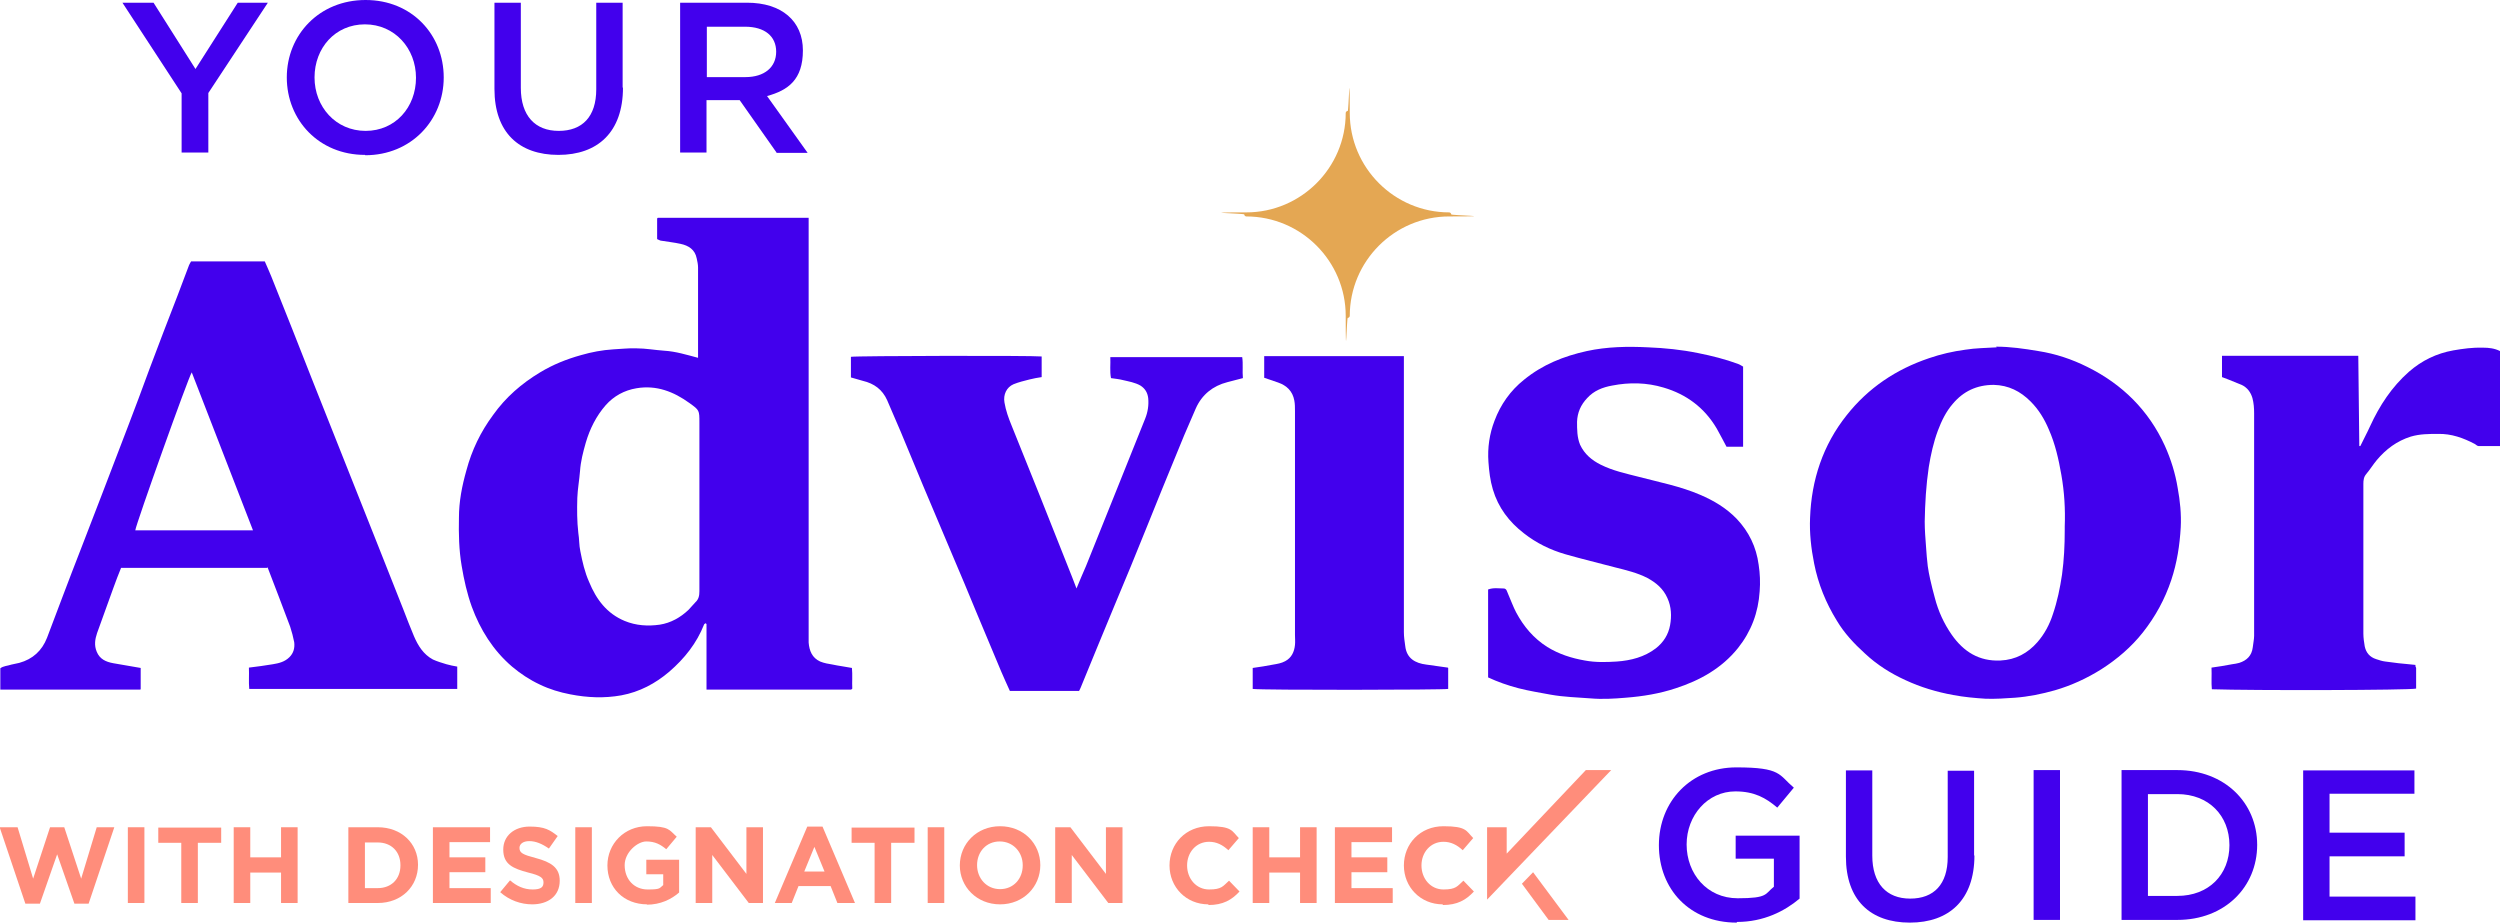
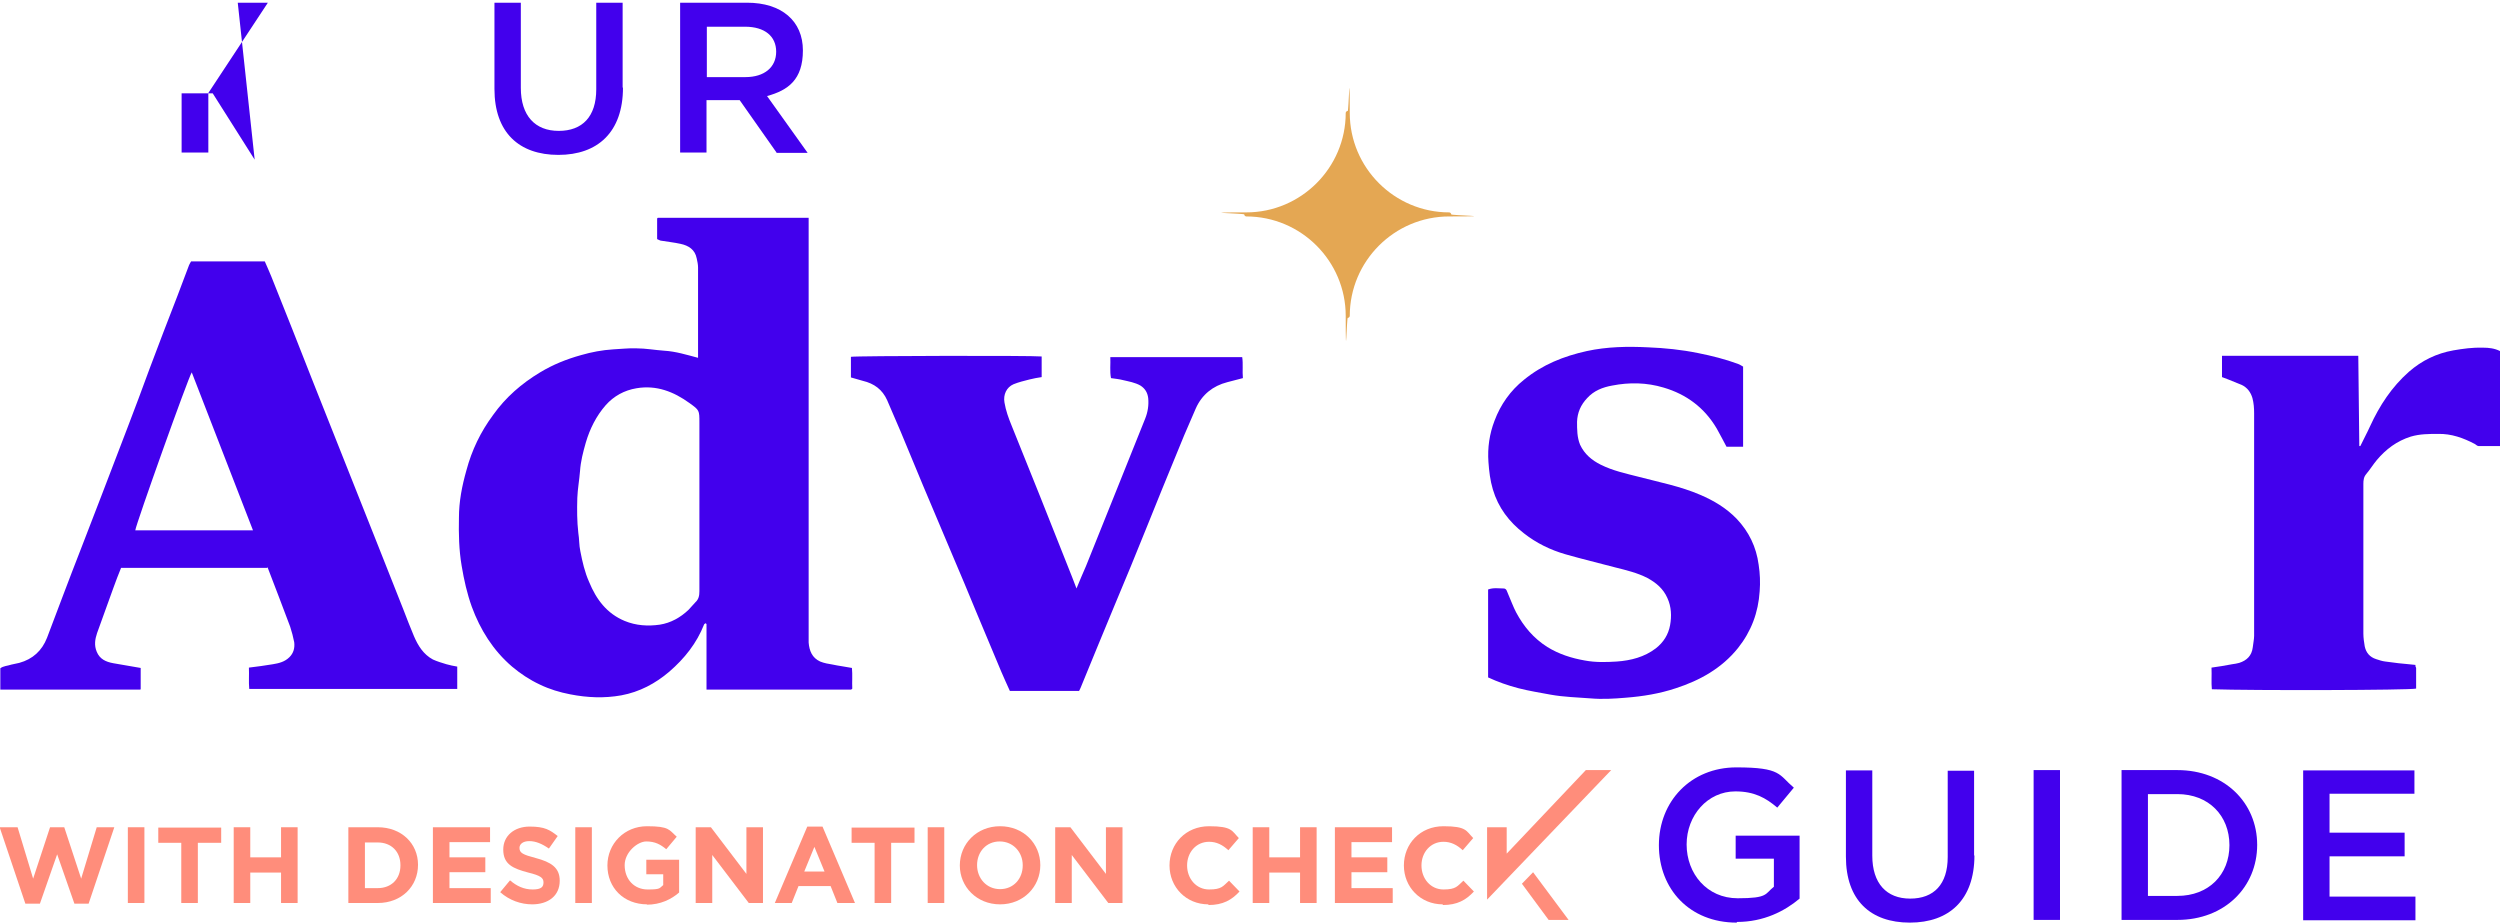
<svg xmlns="http://www.w3.org/2000/svg" id="Layer_1" version="1.1" viewBox="0 0 739.2 272.8">
  <defs>
    <style>
      .st0 {
        fill: #4200ed;
      }

      .st1 {
        fill: #e4a753;
      }

      .st2 {
        fill: #ff8d7b;
      }
    </style>
  </defs>
  <path class="st1" d="M428.5,62.8c-16.2,0-29.4-13.2-29.4-29.4s-.3-.6-.6-.6-.6.3-.6.6c0,16.2-13.2,29.4-29.4,29.4s-.6.3-.6.6.3.6.6.6c16.2,0,29.4,13.2,29.4,29.4s.3.6.6.6.6-.3.6-.6c0-16.2,13.2-29.4,29.4-29.4s.6-.3.6-.6-.3-.6-.6-.6Z" />
  <g>
-     <path class="st0" d="M61.6,45.1h-7.9v-17.5L36.2.8h9.2l12.4,19.6L70.3.8h8.9l-17.6,26.7v17.7Z" />
-     <path class="st0" d="M107.9,45.8c-13.6,0-23.1-10.3-23.1-22.9S94.4,0,108.1,0s23.1,10.3,23.1,22.9-9.6,23-23.2,23ZM107.9,7.2c-8.8,0-14.9,7-14.9,15.7s6.3,15.8,15.1,15.8,14.9-7,14.9-15.7-6.3-15.8-15.1-15.8Z" />
+     <path class="st0" d="M61.6,45.1h-7.9v-17.5h9.2l12.4,19.6L70.3.8h8.9l-17.6,26.7v17.7Z" />
    <path class="st0" d="M184.2,25.9c0,13.2-7.5,19.9-19.1,19.9s-18.9-6.6-18.9-19.5V.8h7.8v25.2c0,8.2,4.2,12.7,11.2,12.7s11.1-4.2,11.1-12.3V.8h7.8v25.1Z" />
    <path class="st0" d="M229.6,45.1l-10.9-15.5h-9.8v15.5h-7.8V.8h19.8c10.2,0,16.5,5.4,16.5,14.1s-4.4,11.8-10.6,13.5l12,16.8h-9.2ZM220.3,7.9h-11.3v14.9h11.4c5.6,0,9.1-2.9,9.1-7.5s-3.4-7.4-9.2-7.4Z" />
  </g>
  <g>
    <path class="st0" d="M513.5,272.8c-13.9,0-23-9.9-23-22.9s9.5-23,22.9-23,12.5,2.2,17,6l-4.9,5.9c-3.4-2.9-6.8-4.8-12.4-4.8-8.2,0-14.4,7.1-14.4,15.7s6,15.9,15.1,15.9,8-1.3,10.7-3.4v-8.3h-11.3v-6.8h18.9v18.6c-4.4,3.7-10.6,6.9-18.5,6.9Z" />
    <path class="st0" d="M583.8,252.9c0,13.2-7.5,19.9-19.1,19.9s-18.9-6.6-18.9-19.5v-25.5h7.8v25.2c0,8.2,4.2,12.7,11.2,12.7s11.1-4.2,11.1-12.3v-25.5h7.8v25.1Z" />
    <path class="st0" d="M609.1,227.7v44.3h-7.8v-44.3h7.8Z" />
    <path class="st0" d="M643.8,272h-16.5v-44.3h16.5c13.9,0,23.6,9.6,23.6,22.1s-9.6,22.2-23.6,22.2ZM643.8,234.8h-8.7v30.1h8.7c9.3,0,15.4-6.3,15.4-15s-6.1-15.1-15.4-15.1Z" />
    <path class="st0" d="M713.9,234.7h-25.1v11.5h22.2v7h-22.2v11.9h25.4v7h-33.2v-44.3h32.9v7Z" />
  </g>
  <path class="st0" d="M208.9,203.9c0-6.7,0-13,0-19.4,0,0-.1,0-.2-.2-.2,0-.4.2-.5.3-2.2,5.6-5.8,10.1-10.3,14-4.1,3.5-8.8,6-14.2,7-5,.9-10,.7-15.1-.3-3.1-.6-6.1-1.5-9-2.9-3-1.4-5.7-3.2-8.2-5.3-5.6-4.8-9.4-10.9-11.9-17.7-1.4-3.9-2.3-7.9-3-12.1-.8-4.7-.9-9.5-.8-14.2,0-4.8.9-9.4,2.2-14,1.6-6,4.2-11.4,7.9-16.4,3.7-5.2,8.4-9.3,13.9-12.6,3.8-2.3,7.8-3.9,12.1-5.1,3.1-.9,6.3-1.5,9.5-1.7,2.3-.1,4.6-.4,6.9-.3,2.7,0,5.4.5,8.2.7,3.4.2,6.6,1.2,10,2.1,0-.4,0-.8,0-1.1,0-8.5,0-17.1,0-25.6,0-.9-.2-1.8-.4-2.7-.5-2.6-2.4-3.8-4.8-4.3-1.8-.4-3.7-.6-5.5-.9-.5,0-.9-.3-1.4-.5v-6.1c0,0,.1-.1.2-.2,0,0,.1,0,.2,0,14.2,0,28.4,0,42.7,0,.5,0,1,0,1.7,0,0,.9,0,1.7,0,2.4,0,39.8,0,79.5,0,119.3,0,1.3,0,2.6,0,3.9.2,2.4,1,4.5,3.4,5.6,1.2.5,2.5.7,3.7.9,1.8.4,3.7.6,5.7,1,.2,2.1,0,4.1.1,6.1,0,0-.1.2-.2.2,0,0-.1.1-.2.1-13.6,0-27.1,0-40.7,0-.6,0-1.1,0-2.1,0ZM206.8,149.1v-24.1c0-3.7,0-3.7-2.9-5.8-4.7-3.4-9.8-5.4-15.7-4.4-3.6.6-6.7,2.3-9.1,5-2.8,3.2-4.7,7-5.9,11.1-.8,2.8-1.5,5.5-1.7,8.4-.2,2.6-.7,5.3-.8,7.9-.1,3.5-.1,6.9.3,10.4.3,1.8.2,3.6.6,5.4.6,3.1,1.3,6.2,2.6,9.1,2.1,5.1,5.2,9.3,10.5,11.5,3.4,1.4,6.9,1.6,10.4,1.1,3.2-.5,6.1-2.1,8.5-4.4.7-.7,1.3-1.5,2-2.2,1-.9,1.2-2,1.2-3.3,0-8.5,0-17.1,0-25.6Z" />
  <path class="st0" d="M79,167.9h-43.2c-.8,2-1.6,4-2.3,6-1.6,4.4-3.2,8.9-4.8,13.3-.6,1.8-.9,3.6-.1,5.5.9,2.2,2.7,3,4.9,3.4,2.7.5,5.4.9,8.1,1.4v6.2s0,.1-.1.2c0,0-.1,0-.2,0-13.2,0-26.4,0-39.6,0-.5,0-1,0-1.6,0v-6.3c.9-.7,2.1-.7,3.3-1.1.7-.2,1.6-.3,2.3-.5,4-1.1,6.7-3.6,8.2-7.4,1.5-3.9,3-7.9,4.5-11.9,1.9-5,3.8-10,5.8-15.1,2-5.1,3.9-10.2,5.9-15.3,2.6-6.7,5.1-13.4,7.7-20.1,2.2-5.7,4.3-11.4,6.4-17.1,2.7-7.2,5.5-14.5,8.3-21.7,1.1-3,2.3-6,3.4-9,.2-.4.4-.8.6-1.1h21.8c.6,1.4,1.3,2.9,1.9,4.4,4.1,10.3,8.2,20.5,12.2,30.8,6.4,16.2,12.9,32.4,19.3,48.6,2.5,6.4,5.1,12.8,7.6,19.2,1,2.6,2,5.2,3.1,7.8,1.2,2.8,2.8,5.4,5.6,6.9,1.3.6,2.7,1,4,1.4,1,.3,2.1.5,3.2.7v6.6h-61.5c-.2-2.1,0-4.1-.1-6.3,2.4-.3,4.8-.6,7.1-1,1.8-.3,3.5-.7,4.9-2.1,1.2-1.2,1.6-2.7,1.4-4.4-.3-1.5-.7-3.1-1.2-4.6-2.2-5.8-4.4-11.7-6.7-17.6ZM74.8,156.8c-6.1-15.7-12.1-31.2-18.1-46.7-1,1.4-16.5,44.9-16.7,46.7h34.8Z" />
-   <path class="st0" d="M590.2,102.5c4.2,0,8.3.6,12.5,1.3,5.1.8,9.9,2.4,14.5,4.7,10.3,5.1,18.1,12.8,22.9,23.3,1.8,4,3.1,8.2,3.8,12.5.7,3.8,1.1,7.7.9,11.6-.3,5.3-1.1,10.5-2.8,15.6-1.9,5.7-4.7,10.8-8.4,15.5-3.4,4.3-7.6,7.9-12.3,10.9-4.3,2.7-8.9,4.8-13.7,6.2-3.9,1.1-7.8,1.9-11.8,2.2-2.9.2-5.8.4-8.7.3-3.2-.2-6.4-.5-9.6-1.1-4.9-.9-9.6-2.3-14.1-4.4-4.4-2-8.5-4.6-12-7.9-3.2-2.9-6.1-6-8.3-9.7-3.2-5.2-5.5-10.8-6.7-16.9-.9-4.5-1.4-9-1.2-13.5.4-11.2,3.8-21.5,10.8-30.3,6.4-8.1,14.6-13.6,24.4-16.9,3.5-1.2,7-2,10.7-2.5,3.1-.5,6.2-.5,9.3-.7ZM610.5,155.7c.2-5.1-.1-10.2-1-15.3-.8-4.6-1.8-9.1-3.7-13.4-1.3-3.1-3-5.9-5.4-8.3-3-3-6.5-4.8-10.9-4.9-5,0-9,1.9-12.1,5.6-2,2.3-3.3,5-4.4,7.9-1.3,3.5-2.1,7.1-2.7,10.8-.8,5.4-1.1,10.7-1.2,16.1,0,2.5.2,5,.4,7.6.1,1.9.3,3.7.5,5.6.2,1.3.4,2.5.7,3.8.4,1.9.9,3.7,1.4,5.6,1,3.9,2.7,7.6,5,10.9,3.5,5,8.1,7.9,14.4,7.6,4.5-.2,8.1-2.2,10.9-5.4,2.1-2.4,3.6-5.2,4.6-8.3,1.3-3.8,2.1-7.7,2.7-11.7.6-4.4.8-8.7.8-13.1,0-.4,0-.7,0-1.1Z" />
  <path class="st0" d="M515.4,108.3v23.8h-4.9c-.9-1.7-1.9-3.6-2.9-5.4-3.6-6.1-8.9-10.1-15.7-12.1-5-1.5-10.1-1.6-15.2-.6-2.8.5-5.4,1.5-7.4,3.7-1.9,2-2.9,4.3-3,7,0,2.3,0,4.6.9,6.8,1.3,2.8,3.5,4.6,6.1,5.9,3.6,1.8,7.4,2.6,11.3,3.6,6.1,1.6,12.3,2.8,18.1,5.3,4,1.7,7.7,3.9,10.8,7.1,3.6,3.8,5.8,8.3,6.5,13.6.4,2.6.5,5.2.3,7.8-.4,6.3-2.5,11.9-6.4,16.8-4.8,6-11.3,9.6-18.4,11.9-4.8,1.6-9.7,2.4-14.8,2.8-3.5.3-7,.5-10.4.2-3.9-.3-7.9-.4-11.8-1.1-3.2-.6-6.4-1.1-9.5-1.9-3.1-.8-6.2-1.9-9-3.2v-26c1.6-.6,3.1-.3,4.6-.3.9,0,1,1,1.3,1.6.8,1.8,1.5,3.8,2.4,5.5,2.2,4.1,5.1,7.6,9.2,10.2,3.4,2.1,7.1,3.3,11.1,4,3.2.6,6.4.5,9.5.3,4.1-.3,8.1-1.3,11.5-3.9,2.3-1.8,3.7-4.1,4.2-6.8.5-2.7.4-5.5-.8-8.1-1.2-2.7-3.3-4.5-5.9-5.9-2.9-1.5-6.2-2.3-9.4-3.1-4.9-1.3-9.9-2.5-14.8-3.9-4.5-1.3-8.6-3.3-12.3-6.2-4.4-3.4-7.6-7.6-9.2-13-.8-2.7-1.1-5.3-1.3-8.1-.3-4.2.3-8.3,1.8-12.2,1.8-4.8,4.7-8.9,8.7-12.1,5.5-4.5,11.8-7,18.6-8.5,6-1.3,12.1-1.4,18.1-1.1,5,.2,9.9.7,14.8,1.7,4,.8,8,1.8,11.8,3.2.5.2,1,.5,1.5.8Z" />
  <path class="st0" d="M319,204.3h-20.4c-.8-1.8-1.7-3.7-2.5-5.6-2.5-6-5-11.9-7.5-17.9-2.3-5.6-4.6-11.1-7-16.7-2.9-6.9-5.8-13.8-8.7-20.6-2.2-5.3-4.4-10.6-6.6-15.9-1.3-3.1-2.7-6.2-4-9.3-1.4-3.1-3.8-4.9-7.2-5.7-1.2-.3-2.3-.7-3.5-1v-6.1c1.6-.3,53.5-.4,56.4-.1v6.1c-1.3.2-2.4.4-3.6.7-1.6.4-3.2.8-4.7,1.4-2.1.9-3.1,3.1-2.7,5.4.4,2.4,1.2,4.6,2.1,6.8,5.6,13.9,11.2,27.8,16.7,41.8.8,2,1.6,4,2.5,6.4,1-2.5,1.9-4.5,2.8-6.6,3.3-8.1,6.5-16.3,9.8-24.4,2.6-6.4,5.1-12.8,7.7-19.2.8-2,1.1-4,.9-6.1-.2-1.6-.9-2.8-2.3-3.7-1.6-.9-3.4-1.2-5.1-1.6-1.1-.3-2.3-.4-3.6-.6-.4-2-.1-4.1-.2-6.2h39c.3,2,0,4.1.2,6.2-1.6.4-3.1.8-4.6,1.2-4.3,1.1-7.5,3.7-9.3,7.7-1.2,2.7-2.3,5.4-3.5,8.1-2.2,5.4-4.4,10.8-6.6,16.1-3.1,7.6-6.1,15.2-9.2,22.7-3.3,8-6.7,16-10,24.1-1.6,3.9-3.2,7.8-4.8,11.7-.1.3-.3.6-.5,1Z" />
  <path class="st0" d="M714.2,197c.1.3.2.4.2.5,0,2,0,4.1,0,6.1-1.8.5-48.6.6-60.4.2-.2-2,0-4.1-.1-6.4,2.1-.3,4.1-.6,6.1-1,.7-.1,1.4-.2,2.1-.4,2.2-.7,3.7-2.1,4-4.6.1-1.1.4-2.3.4-3.4,0-21.9,0-43.9,0-65.8,0-1.5-.1-3-.5-4.5-.5-1.7-1.5-3.1-3.2-3.9-1.4-.6-2.8-1.1-4.2-1.7-.5-.2-1.1-.4-1.6-.6v-6.3h40.3c.1,8.9.2,17.8.3,26.7,0,0,.1,0,.3,0,.9-1.9,2-3.9,2.9-5.9,2.8-6.1,6.4-11.6,11.5-16.1,3.8-3.3,8.1-5.4,13.1-6.3,2.9-.5,5.8-.9,8.8-.8,1.7,0,3.4.2,5,1v28.1c-2.1,0-4.2,0-6.3,0-.4,0-.8-.4-1.1-.6-3.4-1.8-7-3.1-10.9-3-2.7,0-5.4,0-8.1.8-4.1,1.3-7.3,3.7-10,6.9-1.1,1.3-2,2.8-3.1,4.1-.8.9-.9,1.9-.9,3,0,6.5,0,13,0,19.6,0,8.2,0,16.4,0,24.6,0,1.3.2,2.6.4,3.8.4,1.9,1.5,3.2,3.4,3.8.9.3,1.8.6,2.7.7,1.3.2,2.6.3,3.9.5,1.7.2,3.4.3,5,.5Z" />
-   <path class="st0" d="M428.2,197.5v6.2c-1.6.3-55,.4-57.8,0v-6.2c2.1-.3,4.1-.6,6.1-1,1.2-.2,2.4-.4,3.5-1,1.9-1,2.7-2.8,2.9-4.8.1-1,0-2,0-3,0-22,0-44,0-66.1,0-1.1,0-2.2-.2-3.2-.5-2.7-2.2-4.4-4.8-5.3-1.4-.5-2.7-.9-4.1-1.4v-6.4h41.3c0,.8,0,1.5,0,2.3,0,26.4,0,52.9,0,79.3,0,1.4.2,2.7.4,4.1.4,3.7,3,5.1,6.2,5.5,2.1.3,4.2.6,6.4.9Z" />
  <g>
    <path class="st2" d="M26.3,267.2h-4.3l-5.1-14.6-5.1,14.6h-4.3l-7.6-22.6h5.3l4.6,15.2,5-15.2h4.2l5,15.2,4.6-15.2h5.2l-7.6,22.6Z" />
    <path class="st2" d="M37.8,267v-22.4h4.9v22.4h-4.9Z" />
    <path class="st2" d="M58.5,249.2v17.8h-4.9v-17.8h-6.8v-4.5h18.6v4.5h-6.8Z" />
    <path class="st2" d="M83.1,267v-9h-9.1v9h-4.9v-22.4h4.9v8.9h9.1v-8.9h4.9v22.4h-4.9Z" />
    <path class="st2" d="M111.7,267h-8.7v-22.4h8.7c7,0,11.9,4.8,11.9,11.1h0c0,6.4-4.9,11.3-11.9,11.3ZM118.4,255.8c0-4-2.7-6.7-6.7-6.7h-3.8v13.5h3.8c4,0,6.7-2.7,6.7-6.7h0Z" />
    <path class="st2" d="M128,267v-22.4h16.9v4.4h-12v4.5h10.6v4.4h-10.6v4.7h12.2v4.4h-17Z" />
    <path class="st2" d="M157.4,267.4c-3.4,0-6.8-1.2-9.5-3.6l2.9-3.5c2,1.7,4.1,2.7,6.7,2.7s3.2-.8,3.2-2.1h0c0-1.3-.8-2-4.5-2.9-4.5-1.2-7.4-2.4-7.4-6.8h0c0-4.1,3.3-6.8,7.8-6.8s6,1,8.3,2.8l-2.6,3.7c-2-1.4-3.9-2.2-5.8-2.2s-2.9.9-2.9,2h0c0,1.5,1,2,4.8,3,4.5,1.2,7.1,2.8,7.1,6.7h0c0,4.5-3.4,7-8.2,7Z" />
    <path class="st2" d="M170.1,267v-22.4h4.9v22.4h-4.9Z" />
    <path class="st2" d="M191.4,267.4c-7,0-11.8-4.9-11.8-11.5h0c0-6.4,5-11.6,11.7-11.6s6.5,1.1,8.8,3.1l-3.1,3.7c-1.7-1.4-3.3-2.3-5.9-2.3s-6.4,3.2-6.4,7h0c0,4.2,2.8,7.2,6.8,7.2s3.4-.4,4.6-1.3v-3.2h-5v-4.3h9.7v9.7c-2.3,2-5.5,3.6-9.6,3.6Z" />
    <path class="st2" d="M221.4,267l-10.8-14.2v14.2h-4.9v-22.4h4.5l10.5,13.8v-13.8h4.9v22.4h-4.2Z" />
    <path class="st2" d="M247.6,267l-2-5h-9.5l-2,5h-5l9.6-22.6h4.5l9.6,22.6h-5.1ZM240.8,250.4l-3,7.3h6l-3-7.3Z" />
    <path class="st2" d="M263.5,249.2v17.8h-4.9v-17.8h-6.8v-4.5h18.6v4.5h-6.8Z" />
    <path class="st2" d="M274.3,267v-22.4h4.9v22.4h-4.9Z" />
    <path class="st2" d="M295.7,267.4c-6.9,0-11.9-5.2-11.9-11.5h0c0-6.4,5-11.6,11.9-11.6s11.9,5.1,11.9,11.5h0c0,6.4-5,11.6-11.9,11.6ZM302.4,255.8c0-3.8-2.8-7-6.8-7s-6.7,3.1-6.7,7h0c0,3.9,2.8,7.1,6.8,7.1s6.7-3.1,6.7-7h0Z" />
    <path class="st2" d="M327.7,267l-10.8-14.2v14.2h-4.9v-22.4h4.5l10.5,13.8v-13.8h4.9v22.4h-4.2Z" />
    <path class="st2" d="M357.3,267.4c-6.6,0-11.5-5.1-11.5-11.5h0c0-6.4,4.8-11.6,11.7-11.6s6.7,1.4,8.8,3.5l-3.1,3.6c-1.7-1.6-3.5-2.5-5.7-2.5-3.8,0-6.5,3.1-6.5,7h0c0,3.9,2.7,7.1,6.5,7.1s4.1-1,5.9-2.6l3.1,3.2c-2.3,2.5-4.9,4-9.2,4Z" />
    <path class="st2" d="M384.4,267v-9h-9.1v9h-4.9v-22.4h4.9v8.9h9.1v-8.9h4.9v22.4h-4.9Z" />
    <path class="st2" d="M394.7,267v-22.4h16.9v4.4h-12v4.5h10.6v4.4h-10.6v4.7h12.2v4.4h-17.1Z" />
    <path class="st2" d="M426.6,267.4c-6.6,0-11.5-5.1-11.5-11.5h0c0-6.4,4.8-11.6,11.7-11.6s6.7,1.4,8.8,3.5l-3.1,3.6c-1.7-1.6-3.5-2.5-5.7-2.5-3.8,0-6.5,3.1-6.5,7h0c0,3.9,2.7,7.1,6.5,7.1s4.1-1,5.9-2.6l3.1,3.2c-2.3,2.5-4.9,4-9.2,4Z" />
    <polygon class="st2" points="450 261.3 457.9 272 463.8 272 453.3 257.9 450 261.3" />
    <polygon class="st2" points="439.7 244.6 439.7 266 476.4 227.7 468.9 227.7 445.5 252.4 445.5 244.6 439.7 244.6" />
  </g>
</svg>